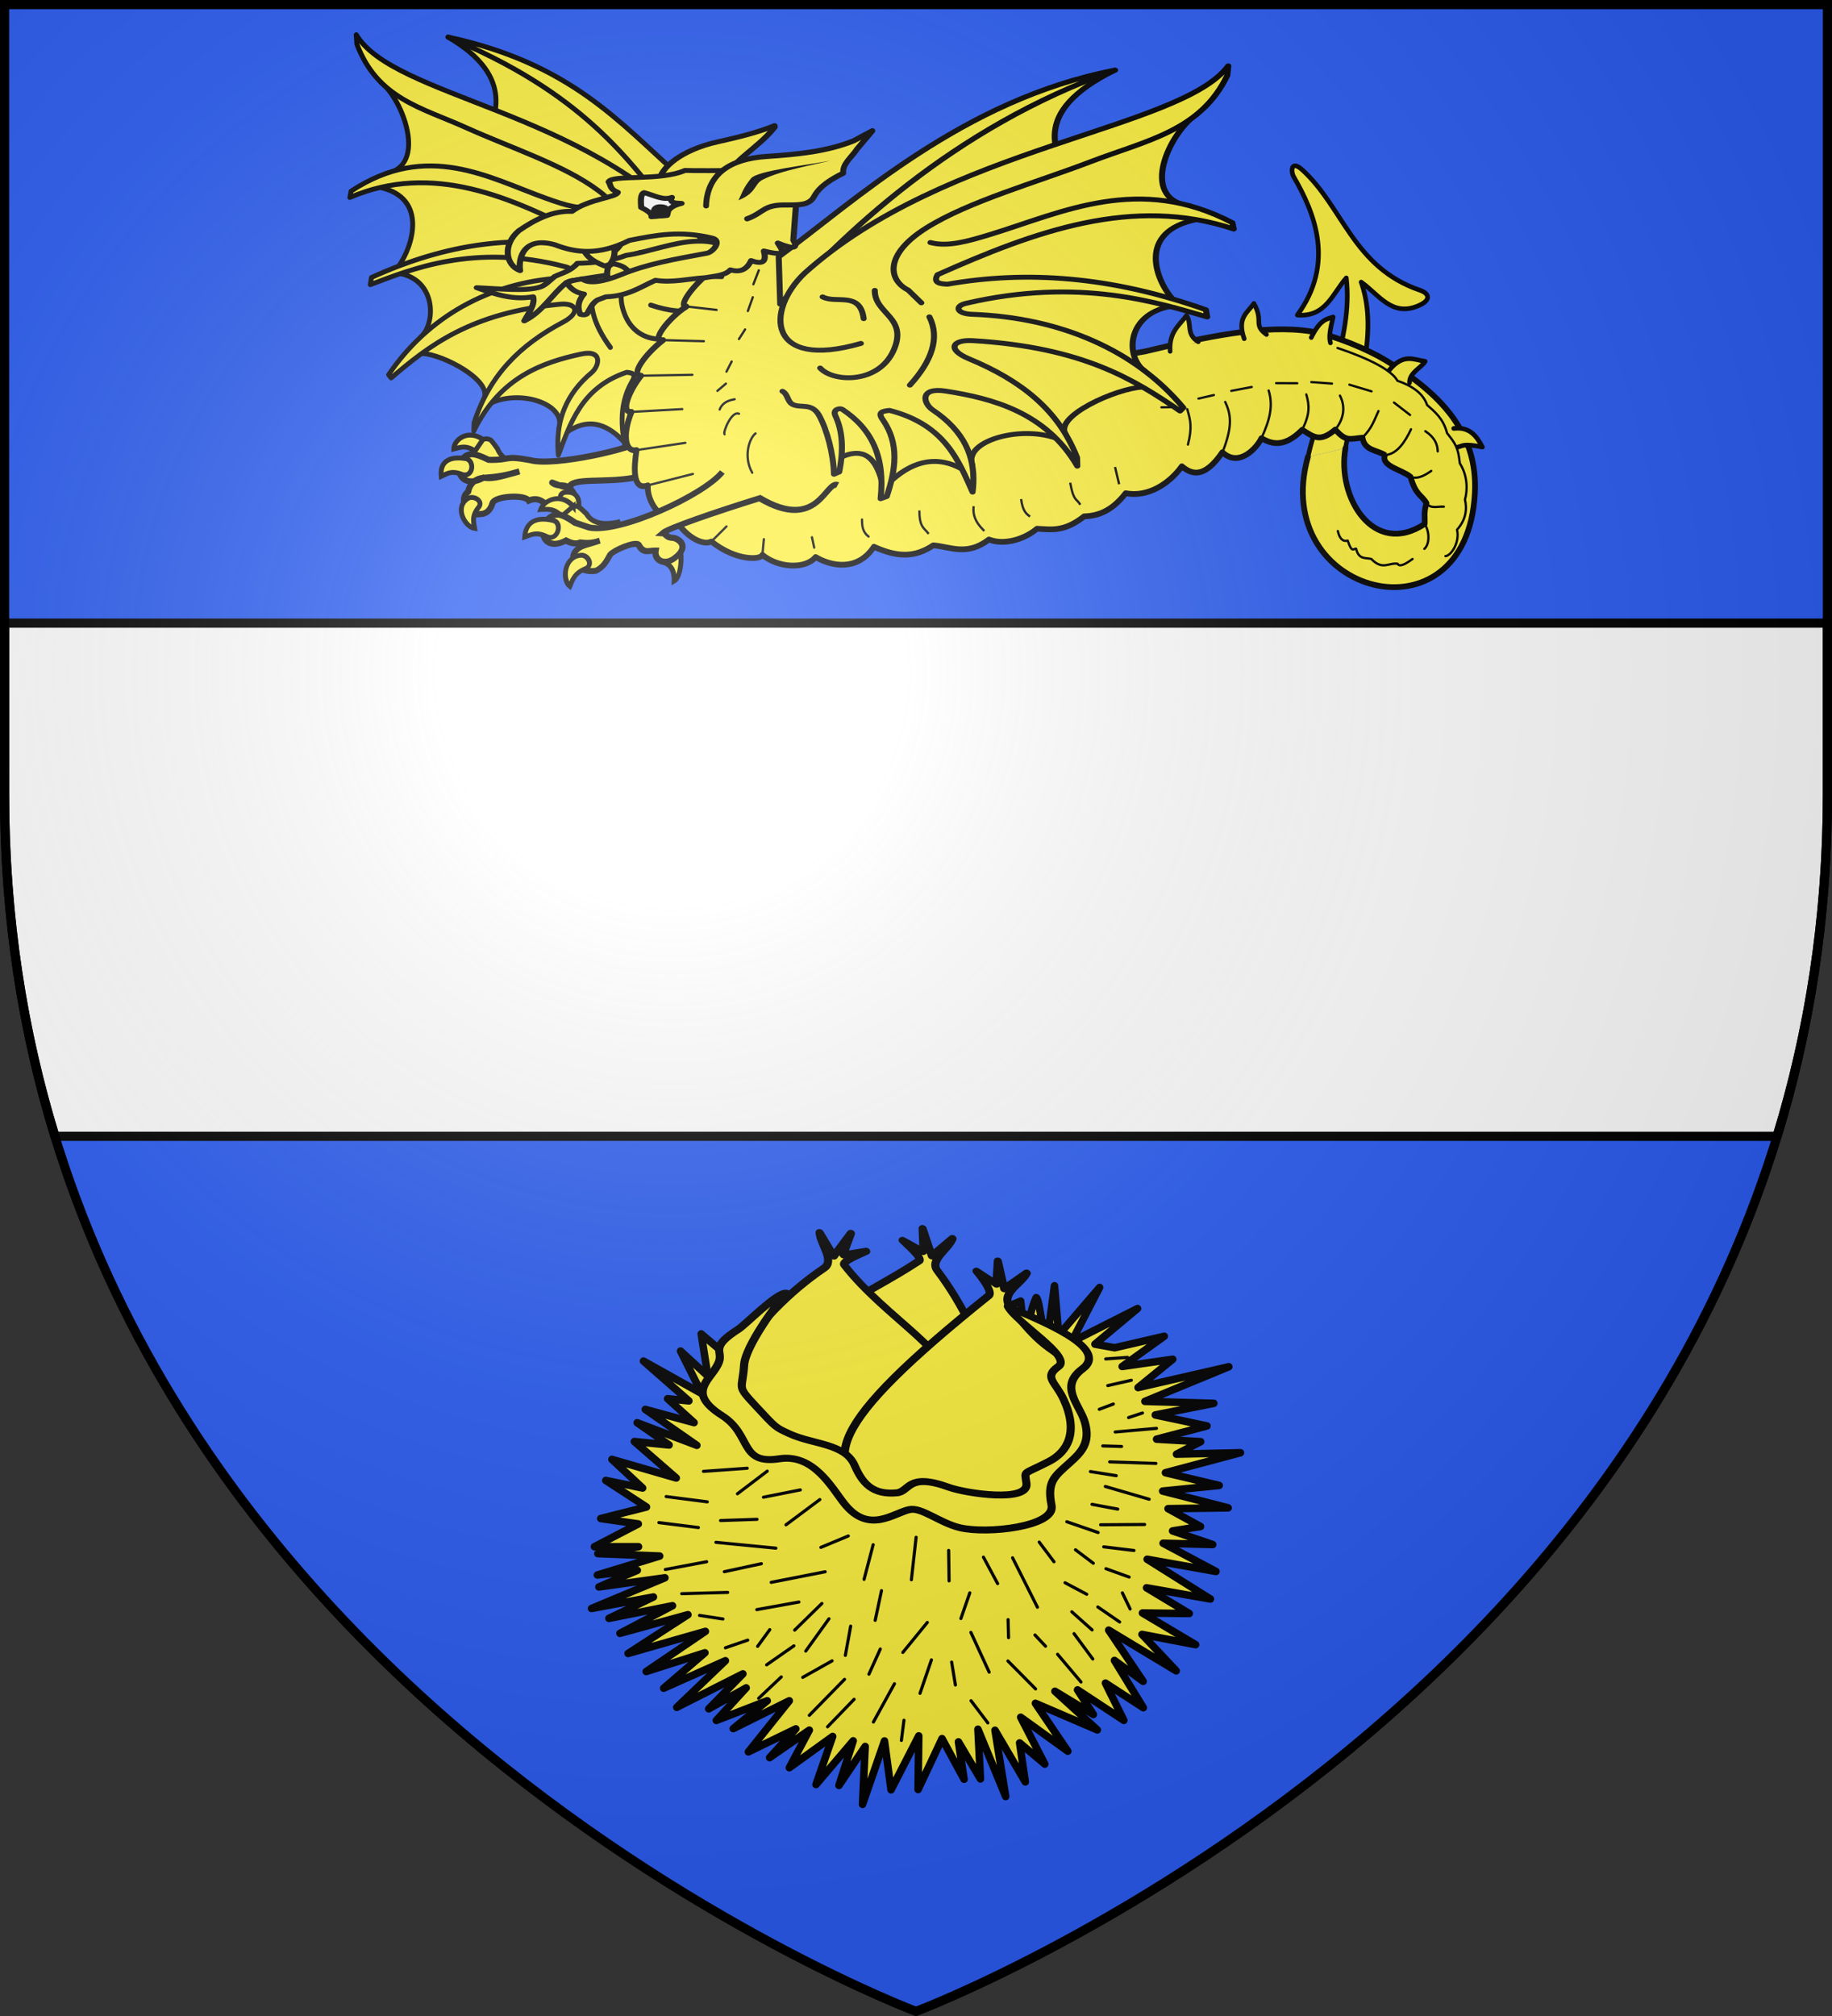
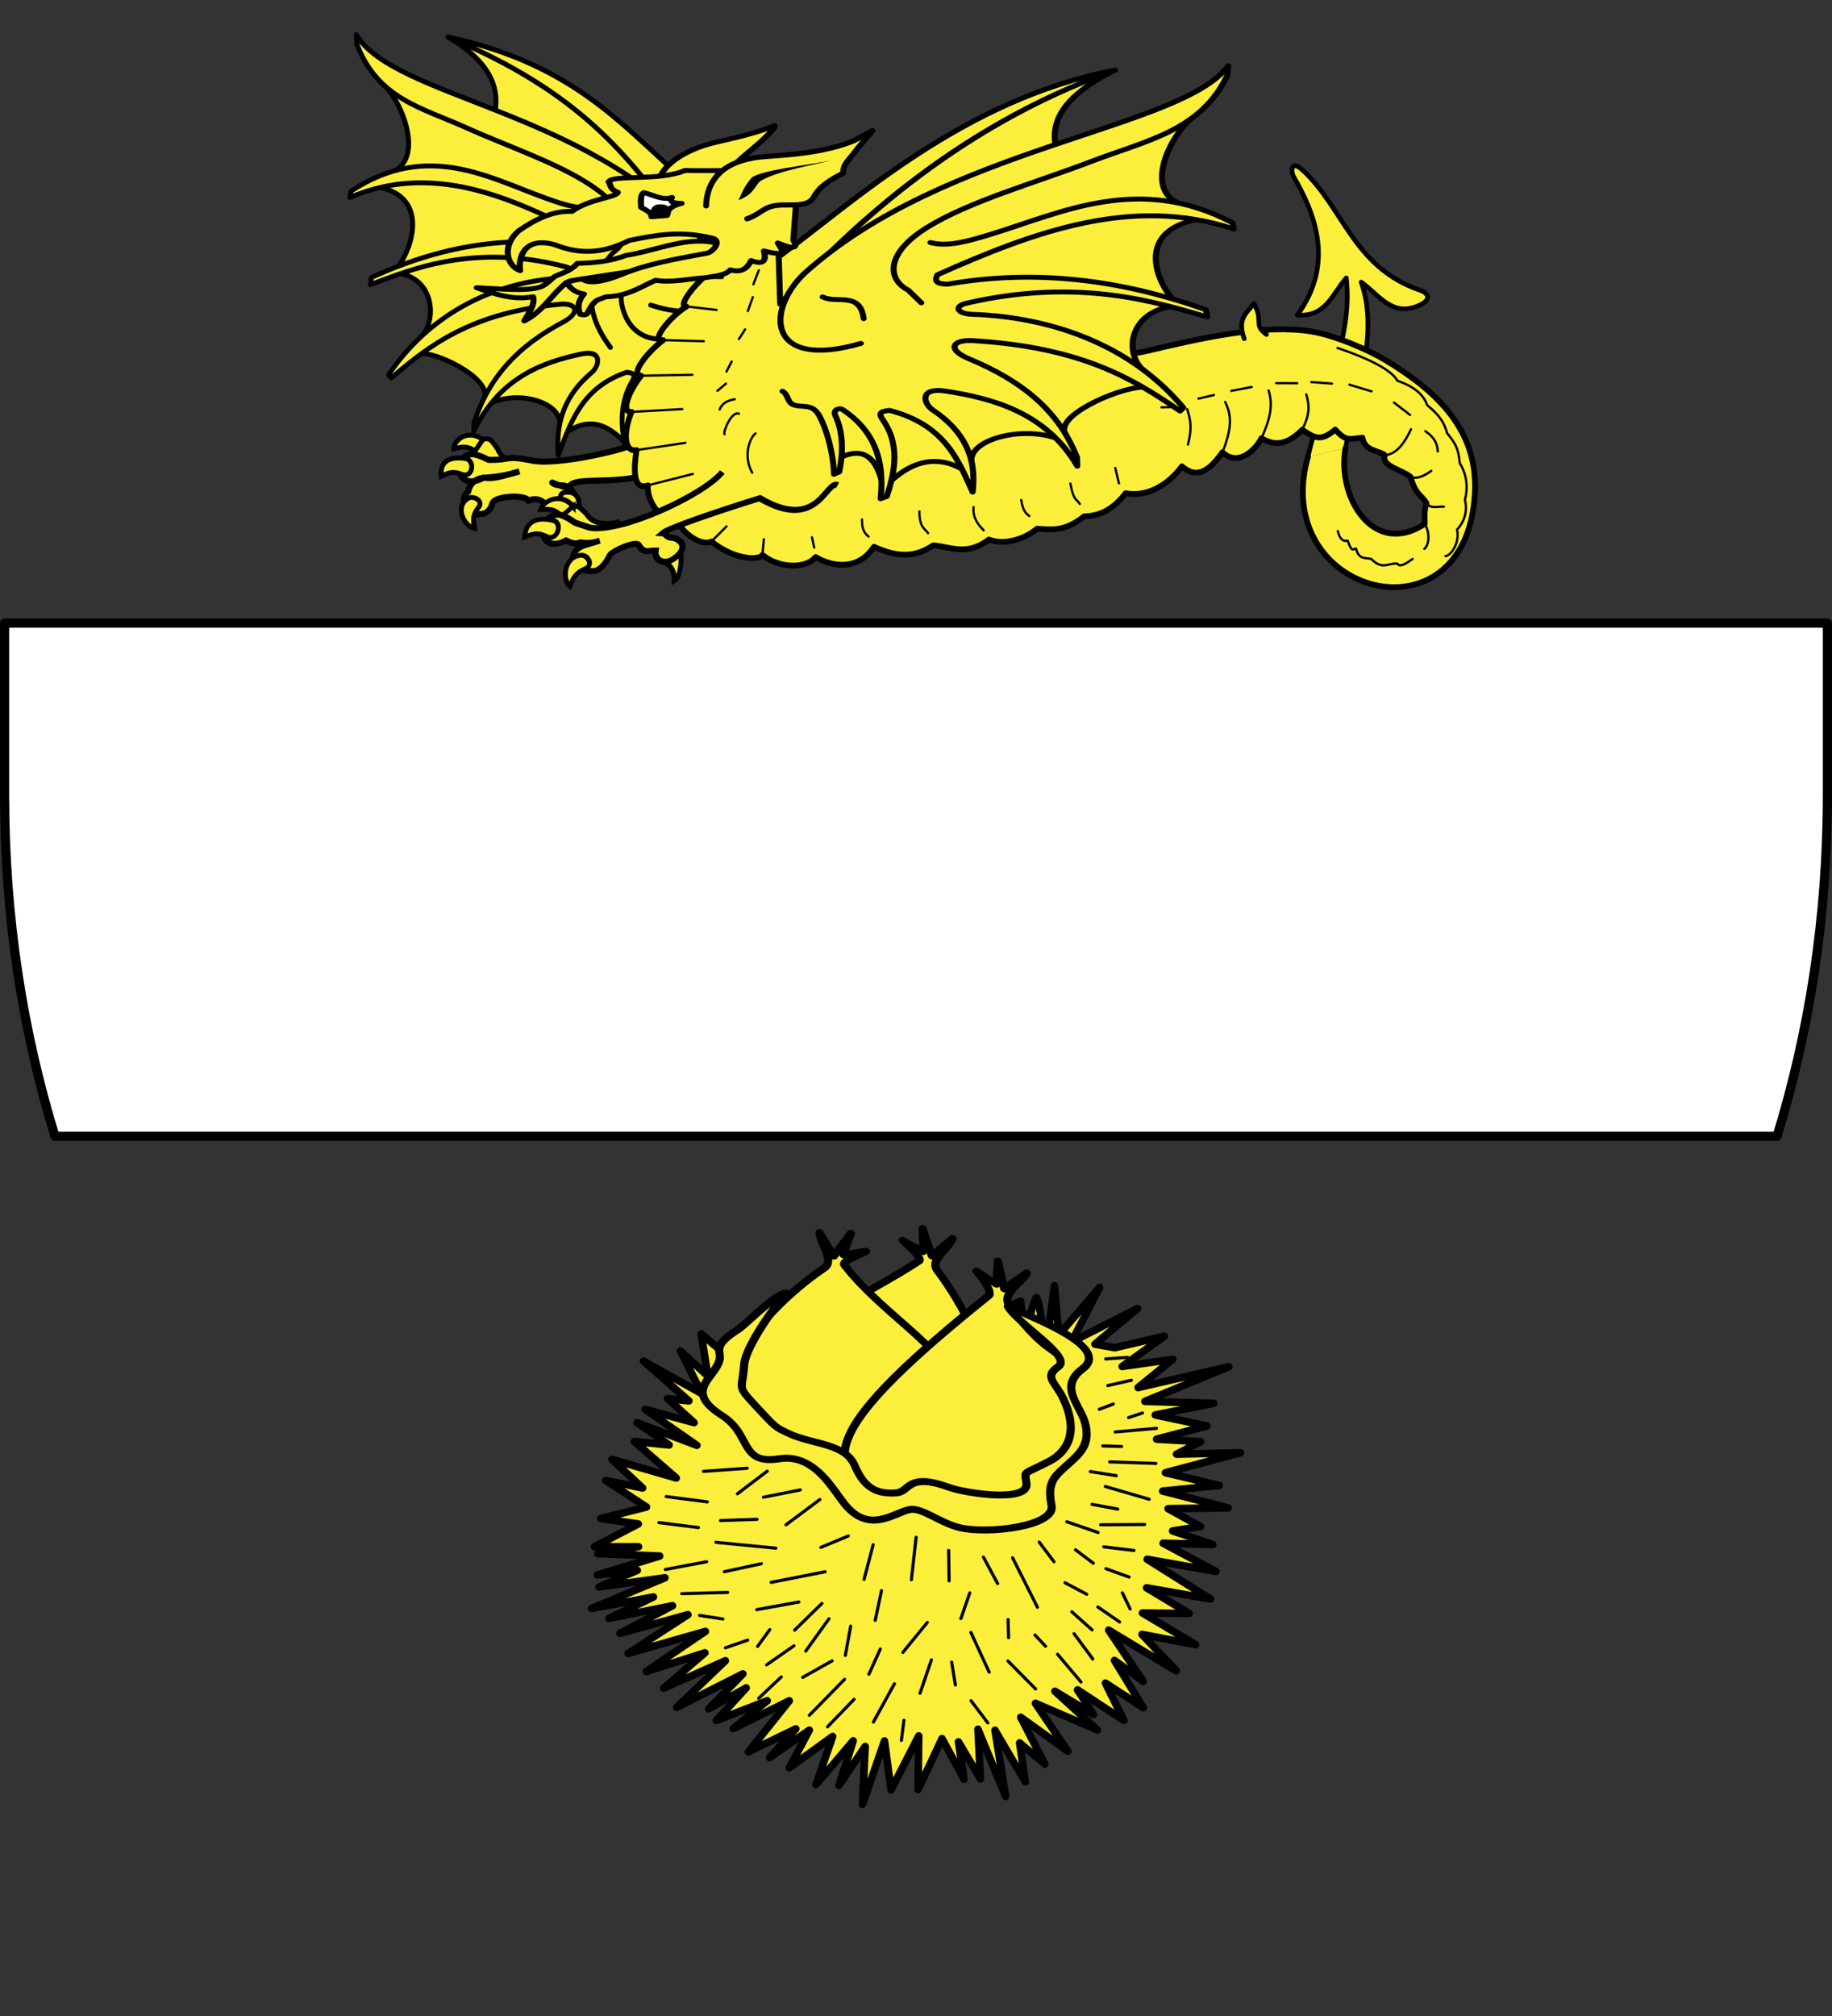
<svg xmlns="http://www.w3.org/2000/svg" xmlns:xlink="http://www.w3.org/1999/xlink" width="600" height="660" version="1.0">
  <rect width="100%" height="100%" fill="#333333" stroke="none" />
  <defs>
-     <path id="e" d="M-298.5-298.5h597V-40C298.5 246.31 0 358.5 0 358.5S-298.5 246.31-298.5-40v-258.5z" />
    <path d="M2.922 27.672c0-5.951 2.317-9.843 5.579-11.012 1.448-.519 3.307-.273 5.018 1.447 2.119 2.129 2.736 7.993-3.483 9.121.658-.956.619-3.081-.714-3.787-.99-.524-2.113-.253-2.676.123-.824.552-1.729 2.106-1.679 4.108H2.922z" id="d" />
    <g id="b">
      <path transform="rotate(18 3.157 -.5)" d="M0 0v1h.5L0 0z" id="a" />
      <use height="540" width="810" transform="scale(-1 1)" xlink:href="#a" />
    </g>
    <g id="c">
      <use height="540" width="810" transform="rotate(72)" xlink:href="#b" />
      <use height="540" width="810" transform="rotate(144)" xlink:href="#b" />
    </g>
    <radialGradient id="f" gradientUnits="userSpaceOnUse" cx="-80" cy="-80" r="405">
      <stop style="stop-color:#fff;stop-opacity:.31" offset="0" />
      <stop style="stop-color:#fff;stop-opacity:.25" offset=".19" />
      <stop style="stop-color:#6b6b6b;stop-opacity:.125" offset=".6" />
      <stop style="stop-color:#000;stop-opacity:.125" offset="1" />
    </radialGradient>
  </defs>
  <g transform="translate(300 300)">
    <use xlink:href="#e" style="fill:#2b5df2" width="600" height="660" />
    <path style="opacity:1;fill:#fff;fill-opacity:1;stroke:#000;stroke-width:3;stroke-linecap:butt;stroke-linejoin:round;stroke-miterlimit:4;stroke-dasharray:none;stroke-opacity:1" d="M-298.5-96v56c0 40.817 6.096 78.081 16.5 112h564C292.404 38.081 298.5.817 298.5-40v-56h-597z" />
  </g>
  <path style="fill:#fcef3c;fill-opacity:1;stroke:#000;stroke-width:1.6;stroke-linecap:round;stroke-linejoin:round;stroke-miterlimit:4;stroke-dasharray:none;stroke-opacity:1" d="M740.277-386.002c-2.75-7.092-12.1-19.76 9.823-35.685-41.329 18.66-54.895 39.549-68.858 57.027l-.663 13.68 59.698-35.022z" transform="matrix(-.996 .109 .07 .996 923.427 350.41)" />
  <path style="fill:#fcef3c;fill-opacity:1;stroke:#000;stroke-width:1.6;stroke-linecap:round;stroke-linejoin:round;stroke-miterlimit:4;stroke-dasharray:none;stroke-opacity:1" d="M679.584-352.986c14.301-23.082 28.707-46.162 70.643-68.769-39.52 13.067-53.9 33.875-72.302 53.446l1.659 15.323zM681.242-307.2l6.522 17.642c3.046-1.972 8.053-4.552 11.52 6.235l2.652.057c5.896-7.657 12.044-8.919 18.381-5.393l2.612-1.554c-2.896-7.445 11.258-13.98 21.399-10.677l2.552-1.426c-3.78-5.463 12.109-16.157 19.115-17.158l.108-5.277c-5.438-3.825-6.538-17.837 4.992-21.52l.44-2.512c-4.992-5.791-11.213-21.12 4.195-26.315l-2.19-4.345c-13.89-.97-7.145-23.724-.45-29.93l-70.622 38.693-14.924 26.085" transform="matrix(-.996 .109 .07 .996 923.427 350.41)" />
  <path style="fill:#fcef3c;fill-opacity:1;stroke:#000;stroke-width:1.6;stroke-linecap:round;stroke-linejoin:round;stroke-miterlimit:4;stroke-dasharray:none;stroke-opacity:1" d="M670.72-309.723c1.58.838 1.538 3.348 3.124 4.068 2.295 1.042 4.99-1.11 7.259 2.99 2.4 4.339 4.785 12.048 5.474 18.677l1.325-.868c.601-7.454-.216-13.383-2.518-18.157-.98-2.032 1.01-2.671 1.637-2.246 8.374 5.67 12.647 14.512 12.554 28.134l1.56-.858c1.63-8.79 2.05-17.39-3.12-24.877-1.72-2.393-.076-2.766 1.56-3.145 15.238 3.385 19.665 14.916 24.175 24.59.021-.938.013-1.873-.029-2.804-.383-8.534-3.584-16.66-12.709-22.93-2.68-1.842-4.305-7.19 2.977-6.43 12.564 1.31 27.026 4.548 36.796 21.299l-.287-2.76c-6.11-14.897-16.726-23.683-31.294-29.58-6.057-2.451-5.063-5.903.647-5.977 29.409-.387 43.744 8.973 56.669 18.015l.78-1.144c-14.125-17.432-34.865-26.456-58.489-25.405-4.078.18-4.903-2.253-1.82-3.43 29.418-11.236 50.983-4.572 64.208-1.189l-.52-2.288c-26.1-8.763-48.792-8.591-69.147-2.287-2.013.047-3.88-.045-2.86-2.86 24.623-16.336 49.537-30.293 77.206-21.731l-.52-2.002c-26.053-13.707-45.248.55-63.569 9.325-6.009 2.878-11.224 5.222-15.859 4.13" transform="matrix(-.996 .109 .07 .996 923.427 350.41)" />
  <path style="fill:#fcef3c;fill-opacity:1;stroke:#000;stroke-width:1.6;stroke-linecap:round;stroke-linejoin:round;stroke-miterlimit:4;stroke-dasharray:none;stroke-opacity:1" d="M690.197-327.084c-24.06 10.957-26.19-8.486-16.749-21.524 34.06-44.587 95.72-55.284 106.628-77.16v3.1c-5.528 18.606-19.654 22.983-33.83 31.193-14.11 8.173-31.283 15.743-41.788 25.355-10.423 9.539-8.773 17.807-3.15 20.613l3.813 3.83" transform="matrix(-.996 .109 .07 .996 923.427 350.41)" />
  <path style="fill:none;fill-opacity:1;stroke:#000;stroke-width:1.6;stroke-linecap:round;stroke-linejoin:round;stroke-miterlimit:4;stroke-dasharray:none;stroke-opacity:1" d="M680.081-318.146c3.867 4.385 15.901 3.817 18.971-7.444 3.046-11.17-6.041-11.328-6.581-19.038M707.641-337.299c3.422 6.694 1.725 14.41-3.349 22.62" transform="matrix(-.996 .109 .07 .996 923.427 350.41)" />
  <path style="fill:none;fill-opacity:1;stroke:#000;stroke-width:1.6;stroke-linecap:round;stroke-linejoin:round;stroke-miterlimit:4;stroke-dasharray:none;stroke-opacity:1" d="M678.832-341.305c3.816 2.035 9.78-2.804 11.447 6.105" transform="matrix(-.996 .109 .07 .996 923.427 350.41)" />
  <g style="stroke-width:2;stroke-miterlimit:4;stroke-dasharray:none;display:inline">
    <path d="M213.164 360.687c-5.576-1.115-3.424-13.008 2.631-11.908.545.099 3.739 2.77 3.739 2.77 2.738 3.727 7.37 4.3 13.43 2.491l-11.769 6.924-8.03-.277z" style="fill:#fcef3c;fill-opacity:1;stroke:#000;stroke-width:2;stroke-miterlimit:4;stroke-dasharray:none;stroke-opacity:1" transform="rotate(15 679.429 165.87) scale(.8)" />
    <path style="fill:#fcef3c;fill-opacity:1;stroke:#000;stroke-width:2.5;stroke-miterlimit:4;stroke-dasharray:none;stroke-opacity:1" d="M251.97 359.158c-.592.944-7.686-.157-7.217-.013 3.505 1.622 5.423-2.246 9.597 1.88 3.126 5.842.581-1.607-2.755 4.835-1.068 2.06-3.893 3.442-6.21 2.728-1.753-.54-4.586-2.593-7.982.148-2.273-2.11-13.735 1.716-14.068 4.767-.068 3.525-1.623 5.139-3.846 5.739-2.929 1.888-10.6-2.663-7.005-7.648-.235-2.812 1.156-5.856 4.65-7.064 5.231-1.81 8.983-3.521 13.46-6.342-5.074 2.85-9.083 5.901-13.487 6.248-8.157 7.928-13.944-1.875-9.133-6.902 1.312-.943 2.091-2.075 9.237-.666 9.28-2.26 5.153-3.362 16.378-4.266 10.454.081 39.937-15.764 42.363-19.748l16.486 7.808c-6.324 5.088-11.593 2.43-16.252 8.078-11.121 5.117-24.137 6.244-24.216 10.418z" transform="rotate(15 679.429 165.87) scale(.8)" />
    <path d="m212.792 349.41-1.902 5.4c-4.483-1.579-6.757.465-8.625 1.48-.905-3.807 3.48-9.425 10.527-6.88zM213.034 374.38c1.79-2 6.65-.796 5.214 2.365-1.964 4.33-.126 6.773.722 8.722-3.937.48-10.422-6.074-5.936-11.087zM207.974 358.814c4.01-.399 5.12 7.185.034 6.618-4.725-.528-6.117 1.685-7.78 3.009-2.383-6.223 1.776-9.034 7.746-9.627zM251.363 361.412c-3.417 1.112-1.098 3.659-1.54 5.515 3.86.285 5.454 3.515 6.218 6.159 3.11-2.99 2.893-14.138-4.678-11.674z" style="fill:#fcef3c;fill-opacity:1;stroke:#000;stroke-width:2;stroke-miterlimit:4;stroke-dasharray:none;stroke-opacity:1" transform="rotate(15 679.429 165.87) scale(.8)" />
  </g>
  <path style="fill:#fcef3c;fill-opacity:1;stroke:#000;stroke-width:1.52;stroke-linecap:round;stroke-linejoin:round;stroke-miterlimit:4;stroke-dasharray:none;stroke-opacity:1" d="M128.348-150.406c4.164-18.39 14.903-38.575 12.573-58.614-4.49 5.085-6.694 12.928-16.035 12.162 12.368-16.871 5.773-33.271-1.153-45.207-1.084-1.867-.904-5.663 2.748-2.352 13.46 12.207 16.664 32.01 38.64 39.46 2.632.893 3.876 2.972-.157 4.853-8.977 4.188-13.26-3.377-19.169-7.546 6.132 17.353-2.078 36.848-5.13 54.361" transform="translate(300 300)" />
  <path style="fill:#fcef3c;fill-opacity:1;stroke:#000;stroke-width:1.88;stroke-linecap:round;stroke-linejoin:round;stroke-miterlimit:4;stroke-dasharray:none;stroke-opacity:1;display:inline" d="M441.656 157.594c-12.711 45.266 52.078 62.35 54.688 11.812 1.046-20.247-11.831-32.968-29.281-43.5-5.634-3.4-16.617-8.138-24.282-9.375-15.461-2.494-35.314 1.968-54.375 6.5-9.479 1.6-23.991 4.992-37.875 5.281v-.093c-36.583-4.06-56.785 1.459-78.156-33.031.932-.97-1.104-2.474.063-3.563-2.124-1.856-1.21-3.079-.344-4.063-.33-.79-1.386-1.585-2.563-2.937-.196-1.185.267-2.3 1.125-3.438-1.912-1.986-2.7-1.778-3.969-2.812.131-1.009.095-1.035-.03-2.031-.17-1.344-3.609-2.565-3.72-3.75-.16-1.725.676-1.485.375-3.156l-4.437.78.125-2.656-3.125 1.126-1.188-2.813-7.656.031-2.844 25.281c-1.893 5.852-2.43 5.974-.218 7.438-5.736 5.24-8.224 10.021-5.844 9.719-5.529 3.4-12.125 11.816-7.625 11-5.534 4.235-10.99 11.49-7.219 11.656-3.788 4.663-6.939 12.24-3.125 11.844-2.94 7-2.318 13.34 1.625 12.5-.93 5.868-1.32 13.409 3.719 11.562-.519 5.027 4.523 12.424 8.781 9.938 1.124 4.477 8.198 10.329 12.031 8.437 8.035 6.44 16.188 6.037 16.688 4.375 5.123 4.24 13.968 4.83 17.435.709 5.323 3.136 13.833 4.657 19.096-3.365 7.632 3.45 13.333 3.604 19.428-.463 5.68.448 10.983 3.629 18.228-1.912 4.622 1.844 11.233.24 15.75-3.531 4.843.25 8.895 1.1 15.453-4.052 4.525-.134 9.05-1.702 13.576-7.559 7.452 1.416 14.424-3.262 18.409-8.827 3.587 3.045 7.645 3.63 13.281-4.594 5.524 5.156 11.367-1.592 12.781-4.593 2.439 1.29 6.822 3.9 13.375-2.781 3.99 2.646 5.98 4.035 10.813-.063 3.514 4.012 4.702 3.061 8.906 2.656.67 4.281 4.738 4.03 7.375 5.688-1.425 3.66 5.527 4.757 8.344 7.125 1.805 6.17 3.502 5.746 5.25 8.625-.978 3.069-.462 4.62-.594 6.812-16.731 11.033-28.844-8.737-25.937-24.812" transform="translate(-13.308 -8)" />
  <path d="m-56.06-201.514 5.772.13" style="fill:none;fill-opacity:1;stroke:#000;stroke-width:1.518;stroke-linecap:round;stroke-linejoin:round;stroke-miterlimit:4;stroke-dasharray:none;stroke-opacity:1" transform="translate(286.692 292)" />
  <path d="m-61.873-191.672 9.873 1.134M-69.515-180.655l13.343.359M-76.71-169.004l16.78-.295M-79.832-157.15l16.595-.919M-78.215-144.643l15.986-2.38M-74.51-133.099l14.742-3.743" style="fill:none;fill-opacity:1;stroke:#000;stroke-width:.75;stroke-linecap:round;stroke-linejoin:round;stroke-miterlimit:4;stroke-dasharray:none;stroke-opacity:1" transform="translate(286.692 292)" />
  <path d="m-65.724-123.15 9.728-4.852" style="fill:none;fill-opacity:1;stroke:#000;stroke-width:1.518;stroke-linecap:round;stroke-linejoin:round;stroke-miterlimit:4;stroke-dasharray:none;stroke-opacity:1" transform="translate(286.692 292)" />
  <path d="m-53.692-114.73 4.932-4.926M-36.99-110.352l.47-5.125M-20.03-112.713l-.742-3.395M-2.228-116.337c-2.013-1.549-2.144-3.552-2.148-5.585" style="fill:none;fill-opacity:1;stroke:#000;stroke-width:.75;stroke-linecap:round;stroke-linejoin:round;stroke-miterlimit:4;stroke-dasharray:none;stroke-opacity:1" transform="translate(286.692 292)" />
  <path d="m-40.143-194.69-1.618 4.509M-42.658-184.152-44.68-181M-47.064-173.644l-1.704 3.318M-48.947-166.408l-2.793 2.37M-46.077-161.287c-2.572.384-4.223 1.497-4.918 3.366M-44.664-156.541c-2.375-1.15-5.353 6.078-4.73 6.711M-39.247-150.097c-1.935 1.414-4.15 7.457-1.08 12.864" style="fill:none;fill-opacity:1;stroke:#000;stroke-width:.75;stroke-linecap:round;stroke-linejoin:round;stroke-miterlimit:4;stroke-dasharray:none;stroke-opacity:1;display:inline" transform="translate(286.692 292)" />
  <path d="m-39.247-221.043.897 5.837M-38.224-211.957l-.55 5.682" style="fill:#e20909;fill-opacity:1;stroke:#000;stroke-width:1.518;stroke-linecap:round;stroke-linejoin:round;stroke-miterlimit:4;stroke-dasharray:none;stroke-opacity:1" transform="translate(286.692 292)" />
  <path d="m-38.182-203.495-1.768 4.566" style="fill:none;fill-opacity:1;stroke:#000;stroke-width:.75;stroke-linecap:round;stroke-linejoin:round;stroke-miterlimit:4;stroke-dasharray:none;stroke-opacity:1" transform="translate(286.692 292)" />
-   <path d="M105.758-180.118c-4.146-2.534-1.922-5.653-3.854-8.612-2.354 3.29-5.791 5.373-5.371 11.754M168.291-170.793c4.652-5.666 8.083-3.43 11.779-2.91-1.158 2.053-5.247 3.677-5.116 7.018M189.41-151.728c5.162-.635 7.5 2.44 9.4 6.088-6.277-1.259-6.338-.379-7.943-.03M142.756-181.5c2.933-5.932 4.994-6.007 7.15-6.716-1.016 4.397-1.408 6.513-.867 8.464" style="fill:#fcef3c;fill-opacity:1;stroke:#000;stroke-width:1.52;stroke-linecap:round;stroke-linejoin:round;stroke-miterlimit:4;stroke-dasharray:none;stroke-opacity:1" transform="translate(286.692 292)" />
-   <path d="M150.62-151.367c2.9-3.544 3.379-7.55 1.538-11.108M159.518-148.733c3.201-3.13 3.909-5.858 5.25-8.688" style="fill:none;fill-opacity:1;stroke:#000;stroke-width:.76;stroke-linecap:round;stroke-linejoin:round;stroke-miterlimit:4;stroke-dasharray:none;stroke-opacity:1" transform="translate(286.692 292)" />
  <path d="M166.892-143.042c3.862-.126 6.608-4.293 8.539-8.426" style="fill:#fcef3c;fill-opacity:1;stroke:#000;stroke-width:.76;stroke-linecap:round;stroke-linejoin:round;stroke-miterlimit:4;stroke-dasharray:none;stroke-opacity:1" transform="translate(286.692 292)" />
  <path d="M175.262-135.913c2.123.866 4.43-.237 6.791-1.92M180.505-127.274c1.25 1.962 3.695.998 5.681 1.155M179.896-120.473c1.684 2.545 1.654 6.69-.098 8.156M175.927-108.997c-2.29 1.668-4.239 2.743-4.884 1.558-2.86-.47-4.92 2.273-8.621-1.568-1.855-.487-4.115.32-4.97-3.351-.818-.198-1.337 1.697-2.747-2.653-1.641.425-2.695-.695-3.247-3.136" style="fill:none;fill-opacity:1;stroke:#000;stroke-width:.76;stroke-linecap:round;stroke-linejoin:round;stroke-miterlimit:4;stroke-dasharray:none;stroke-opacity:1" transform="translate(286.692 292)" />
  <path d="M151.351-178.08c3.694 1.266 16.893 5.722 19.629 10.729 4.927 1.696 8.448 4.182 9.714 7.933 2.593 2.302 5.288 4.41 6.545 9.217 2.658 3.383 3.628 4.53 4.18 9.893 2.561 4.012 2.581 8.749 1.674 11.875.686 2.859.47 6.466-2.6 9.85.979 4.04-1.873 8.502-3.777 8.649" style="fill:none;fill-opacity:1;stroke:#000;stroke-width:.76;stroke-linecap:round;stroke-linejoin:round;stroke-miterlimit:4;stroke-dasharray:none;stroke-opacity:1" transform="translate(286.692 292)" />
  <path d="M180.115-150.839c3.069 2.027 4.01 4.277 4.065 6.62M102.375-146.46c1.4-5.545.87-7.872-.232-11.586M113.451-143.266c3.238-8.254 3.43-12.368 1.115-17.148M126.435-148.536c2.724-5.931 3.933-10.56 2.366-15.623M139.797-151.3c2.568-5.177 2.386-7.914 1.343-11.57" style="fill:none;fill-opacity:1;stroke:#000;stroke-width:.76;stroke-linecap:round;stroke-linejoin:round;stroke-miterlimit:4;stroke-dasharray:none;stroke-opacity:1" transform="translate(286.692 292)" />
  <path d="m175.121-156.144-5.264-4.067M162.518-163.878l-7.266-2.18M149.556-166.42l-6.775-.496M138.175-166.528l-6.92-.033M123.262-165.31l-6.708 1.276M110.87-162.669l-5.054 1.165M97.377-158.712l-3.69.064" style="fill:none;fill-opacity:1;stroke:#000;stroke-width:.75;stroke-linecap:round;stroke-linejoin:round;stroke-miterlimit:4;stroke-dasharray:none;stroke-opacity:1" transform="translate(286.692 292)" />
  <path style="fill:#fcef3c;fill-opacity:1;stroke:#000;stroke-width:1.52;stroke-linecap:round;stroke-linejoin:round;stroke-miterlimit:4;stroke-dasharray:none;stroke-opacity:1" d="M107.486-189.117c-2.465-6.928 1.16-8.536 3.179-11.547 3.34 5.993-.407 6.85 4.125 10.175" transform="translate(300 300)" />
  <g style="stroke-width:1.907;stroke-miterlimit:4;stroke-dasharray:none;display:inline">
    <path style="fill:#fcef3c;fill-opacity:1;stroke:#000;stroke-width:1.907;stroke-miterlimit:4;stroke-dasharray:none;stroke-opacity:1" d="m320.856 390.485 1.902 5.4c3.324-1.98 6.483-.248 8.625 1.48.834-4.233-13.172-14.39-10.527-6.88zM289.17 417.262c-4.732 3.154-11.62-6.777-6.56-10.28.455-.316 4.6-.686 4.6-.686 4.573.7 8.254-2.171 11.26-7.735l-3.426 13.218-5.875 5.483z" transform="matrix(.514 .613 -.674 .566 318.3 -237.8)" />
    <path style="fill:#fcef3c;fill-opacity:1;stroke:#000;stroke-width:1.907;stroke-miterlimit:4;stroke-dasharray:none;stroke-opacity:1" d="m281.333 408.308.06 5.725c-4.754.049-6.192 2.748-7.6 4.34-2.152-3.268.047-10.047 7.54-10.065z" transform="matrix(.514 .613 -.674 .566 318.3 -237.8)" />
    <path d="M344.334 327.84c-4.842 2.071 9.79 16.862-16.42 25.308-7.366 15.953-14.766 33.425-14.664 36.136 1.146-1.128 2.319.108 4.238-1.884 1.11-1.152 7.314-3.449 6.774 4.473-.332 4.86-4.917 6.174-7.345 3.469-1.956 2.052-2.024 4.283-6.363 3.494-2.114.268-4.746 8.386-4.33 10.458 1.427 3.224 2.016 5.164 1.329 7.854-3.458 5.583-12.064 5.67-11.633-.34.151-2.117 1.424-3.658 3.177-7.914-1.162 2.973-2.99 4.675-4.655 6.129-.542 1.616-1.843 2.565-4.308 3.532-2.443 10.4-13.43 4.194-11.194-2.395.79-1.41 1.018-2.765 8.09-4.508l5.246-2.917c10.067-7.397 19.931-40.458 17.586-51.168" style="fill:#fcef3c;fill-opacity:1;stroke:#000;stroke-width:2.384;stroke-miterlimit:4;stroke-dasharray:none;stroke-opacity:1" transform="matrix(.514 .613 -.674 .566 318.3 -237.8)" />
    <path style="fill:#fcef3c;fill-opacity:1;stroke:#000;stroke-width:1.907;stroke-miterlimit:4;stroke-dasharray:none;stroke-opacity:1" d="M280.55 417.343c3.352-2.234 7.894 3.94 3.136 5.828-4.42 1.752-4.61 4.36-5.457 6.309-5.025-4.376-2.672-8.81 2.32-12.137zM298.686 417.814c1.609-2.148 6.555-1.372 5.4 1.903-1.58 4.483.465 6.757 1.48 8.625-3.88.822-10.912-5.142-6.88-10.528z" transform="matrix(.514 .613 -.674 .566 318.3 -237.8)" />
  </g>
  <path d="M740.277-386.002c-2.75-7.092-12.1-19.76 9.823-35.685-41.329 18.66-54.895 39.549-68.858 57.027l-.663 13.68 59.698-35.022z" style="fill:#fcef3c;fill-opacity:1;stroke:#000;stroke-width:1.6;stroke-linecap:round;stroke-linejoin:round;stroke-miterlimit:4;stroke-dasharray:none;stroke-opacity:1" transform="matrix(1.228 .088 -.101 1.001 -598.657 379.107)" />
  <path d="M667.792-337.959c14.302-23.082 40.5-61.19 82.435-83.796-39.52 13.067-65.692 48.903-84.093 68.473l1.658 15.323zM681.242-307.2l6.522 17.642c3.046-1.972 8.053-4.552 11.52 6.235l2.652.057c5.896-7.657 12.044-8.919 18.381-5.393l2.612-1.554c-2.896-7.445 11.258-13.98 21.399-10.677l2.552-1.426c-3.78-5.463 12.109-16.157 19.115-17.158l.108-5.277c-5.438-3.825-6.538-17.837 4.992-21.52l.44-2.512c-4.992-5.791-11.213-21.12 4.195-26.315l-2.19-4.345c-13.89-.97-7.145-23.724-.45-29.93l-70.622 38.693-14.924 26.085" style="fill:#fcef3c;fill-opacity:1;stroke:#000;stroke-width:1.6;stroke-linecap:round;stroke-linejoin:round;stroke-miterlimit:4;stroke-dasharray:none;stroke-opacity:1" transform="matrix(1.228 .088 -.101 1.001 -598.657 379.107)" />
  <path d="M670.72-309.723c1.58.838 1.538 3.348 3.124 4.068 2.295 1.042 4.99-1.11 7.259 2.99 2.4 4.339 4.785 12.048 5.474 18.677l1.325-.868c.601-7.454-.216-13.383-2.518-18.157-.98-2.032 1.01-2.671 1.637-2.246 8.374 5.67 12.647 14.512 12.554 28.134l1.56-.858c1.63-8.79 2.05-17.39-3.12-24.877-1.72-2.393-.076-2.766 1.56-3.145 15.238 3.385 19.665 14.916 24.175 24.59.021-.938.013-1.873-.029-2.804-.383-8.534-3.584-16.66-12.709-22.93-2.68-1.842-4.305-7.19 2.977-6.43 12.564 1.31 27.026 4.548 36.796 21.299l-.287-2.76c-6.11-14.897-16.726-23.683-31.294-29.58-6.057-2.451-5.063-5.903.647-5.977 29.409-.387 43.744 8.973 56.669 18.015l.78-1.144c-14.125-17.432-34.865-26.456-58.489-25.405-4.078.18-4.903-2.253-1.82-3.43 29.418-11.236 50.983-4.572 64.208-1.189l-.52-2.288c-26.1-8.763-48.792-8.591-69.147-2.287-2.013.047-3.88-.045-2.86-2.86 24.623-16.336 49.537-30.293 77.206-21.731l-.52-2.002c-26.053-13.707-45.248.55-63.569 9.325-6.009 2.878-11.224 5.222-15.859 4.13" style="fill:#fcef3c;fill-opacity:1;stroke:#000;stroke-width:1.6;stroke-linecap:round;stroke-linejoin:round;stroke-miterlimit:4;stroke-dasharray:none;stroke-opacity:1" transform="matrix(1.228 .088 -.101 1.001 -598.657 379.107)" />
  <path d="M690.197-327.084c-24.06 10.957-26.19-8.486-16.749-21.524 34.06-44.587 95.72-55.284 106.628-77.16v3.1c-5.528 18.606-19.654 22.983-33.83 31.193-14.11 8.173-31.283 15.743-41.788 25.355-10.423 9.539-8.773 17.807-3.15 20.613l3.813 3.83" style="fill:#fcef3c;fill-opacity:1;stroke:#000;stroke-width:1.6;stroke-linecap:round;stroke-linejoin:round;stroke-miterlimit:4;stroke-dasharray:none;stroke-opacity:1" transform="matrix(1.228 .088 -.101 1.001 -598.657 379.107)" />
-   <path d="M680.081-318.146c3.867 4.385 15.901 3.817 18.971-7.444 3.046-11.17-6.041-11.328-6.581-19.038M707.641-337.299c3.422 6.694 1.725 14.41-3.349 22.62" style="fill:none;fill-opacity:1;stroke:#000;stroke-width:1.6;stroke-linecap:round;stroke-linejoin:round;stroke-miterlimit:4;stroke-dasharray:none;stroke-opacity:1" transform="matrix(1.228 .088 -.101 1.001 -598.657 379.107)" />
  <path d="M678.832-341.305c3.816 2.035 9.78-2.804 11.447 6.105" style="fill:none;fill-opacity:1;stroke:#000;stroke-width:1.6;stroke-linecap:round;stroke-linejoin:round;stroke-miterlimit:4;stroke-dasharray:none;stroke-opacity:1" transform="matrix(1.228 .088 -.101 1.001 -598.657 379.107)" />
  <path d="M1.116-132.504c.024 5.061 1.612 5.428 2.8 6.999M18.847-133.904c-.167 2.237.346 4.61 3.266 7.466M34.478-136.237c.466 3.27 1.49 4.31 2.567 5.133M50.576-141.603c1.011 5.56 2.022 4.913 3.033 6.533M65.275-146.736l1.166 4.9" style="fill:none;fill-opacity:1;stroke:#000;stroke-width:.75;stroke-linecap:square;stroke-linejoin:round;stroke-miterlimit:4;stroke-dasharray:none;stroke-opacity:1" transform="translate(300 300)" />
  <path d="M493.052-508.524c.17-4.389 5.801-10.327 15.102-12.94 5.319-1.495 10.401-2.976 15.098-5.358l.042.486c-4.346 7.046-12.931 12.37-11.683 16.433l-18.56 1.38zM502.942-489.003c-6.137.218-12.418 3.494-18.6 4.65-3.875 1.901-8.211 2.495-12.725 2.6-1.882 2.649-3.967 3.118-5.975 4.325-1.25 1.247-2.425 2.873-3.75 3.425-3.734 1.556-11.1.515-16.65.225 4.878 2.18 9.468 4.146 14.75 2.975.59 2.633-1.183 5.267-2.3 7.9 4.86-3.065 7.14-8.61 11.025-12.525 1.63-1.074 1.601-.455 4.15-1.225l33.6-6.45 2.55-4.9c-2.003-.797-4.03-1.072-6.075-1z" style="fill:#fcef3c;fill-opacity:1;stroke:#000;stroke-width:1.6;stroke-linecap:round;stroke-linejoin:round;stroke-miterlimit:4;stroke-dasharray:none;stroke-opacity:1" transform="matrix(1.25 0 0 1 -400.4 567.96)" />
-   <path d="M473.136-487.16c.195 2.366 1.858 4.495 5.623 6.284l1.314-.514c1.854-2.777 1.15-5.011.986-7.36l-7.923 1.59zM480.108-475.813c-.922-1.58-.855-3.246-.343-4.952l1.1-.893c3.862.857 3.691 2.467 4.93 3.554l-5.687 2.291z" style="fill:#fcef3c;fill-opacity:1;stroke:#000;stroke-width:1.6;stroke-linecap:round;stroke-linejoin:round;stroke-miterlimit:4;stroke-dasharray:none;stroke-opacity:1" transform="matrix(1.25 0 0 1 -400.4 567.96)" />
  <path d="M532.717-513.086c-3.064.8-28.92 1.165-32.928.921-6.534 3.586-19.033 1.275-19.999 3.74.685 1.248.199 2.317 2.393 3.433-.29 1.718-7.524 2.1-12.012 6.234-4.95-.235-9.513 2.51-13.935 6.342-4.404 4.75-3.337 11.346.353 13.062-.55-4.492 1.211-11.293 9.103-8.481 5.418 2.63 11.407 3.639 19.54-1.425 7.142-1.777 13.252-3.273 21.67-.757 2.67.798.283 4.572-1.378 4.959-8.629 2.01-15.537 3.444-22.738 7.132-4.075 2.087-8.236 3.106-9.922 1.284-1.536.211-3.384.818-4.154 1.213 1.002 1.651 2.097 3.23 4.603 3.72-1.602 2.322-1.74 4.516-.972 6.631.713.302 1.32.272 1.797-.157.758-1.602 1.275-3.371 2.711-4.507l2.237-1.05c5.863-.255 9.027-3.228 12.982-5.404 4.476.887 8.749-.557 13.12-.864 2.416-.551 5.167-.692 6.504-2.56 2.381.898 4.251.09 5.427-3.037 3.3 1.532 4.04.043 3.348-3.14 6.778 2.144 4.617-.55 3.654-2.596 4.468 2.289 5.292 1.54 4.059-.924l.814-13.48" style="fill:#fcef3c;fill-opacity:1;stroke:#000;stroke-width:1.6;stroke-linecap:round;stroke-linejoin:round;stroke-miterlimit:4;stroke-dasharray:none;stroke-opacity:1" transform="matrix(1.25 0 0 1 -400.4 567.96)" />
  <path d="M489.068-504.896c-.969.488-.883 2.635-.754 4.85 1.485.965 2.875 1.94 2.713 3.05l4.037-.453c.044-1.85 1.267-3.18 3.824-3.922-1.635-.082-3.326-.123-2.528-1.97-2.286 1.13-4.84-.783-7.292-1.555z" style="fill:#fff;fill-opacity:1;stroke:#000;stroke-width:1.6;stroke-linecap:round;stroke-linejoin:round;stroke-miterlimit:4;stroke-dasharray:none;stroke-opacity:1" transform="matrix(1.25 0 0 1 -400.4 567.96)" />
  <path d="m492.097-497.19 2.967-.259c.444-1.054.463-2.883-1.878-2.825-1.711.043-1.895 1.92-1.089 3.085z" style="fill:#000;fill-opacity:1;stroke:#000;stroke-width:1.6;stroke-linecap:round;stroke-linejoin:round;stroke-miterlimit:4;stroke-dasharray:none;stroke-opacity:1" transform="matrix(1.25 0 0 1 -400.4 567.96)" />
  <g style="stroke-width:1.907;stroke-miterlimit:4;stroke-dasharray:none">
    <path style="opacity:1;fill:#fcef3c;fill-opacity:1;stroke:#000;stroke-width:1.907;stroke-linecap:round;stroke-linejoin:round;stroke-miterlimit:4;stroke-dasharray:none;stroke-opacity:1" d="M253.83 194.349c1.482-11.728 9.452-16.774 21.36-16.733 10.137.036 20.003-.207 29.192-3.56l6.408-3.204-5.696 6.408c-1.943 2.794-5.363 5.095-5.34 8.545-4.126 1.925-8.02 4.084-10.324 7.832-1.837 3.326-5.636 2.73-9.256 2.492-7.63-.878-7.764 2.332-13.429 4.074" transform="matrix(.996 -.07 .096 .877 -40.223 -85.274)" />
    <path style="opacity:1;fill:#000;fill-opacity:1;stroke:none;stroke-width:1.907;stroke-linecap:round;stroke-linejoin:round;stroke-miterlimit:4;stroke-dasharray:none;stroke-opacity:1" d="M296.028 180.79c-6.554 1.061-24.19 1.743-26.585 4.569-2.964 3.499-3.4 5.123-4.846 7.753 6.306-2.28 5.587-5.534 8.639-6.99 6.563-3.134 18.298-4.28 22.792-5.333z" transform="matrix(.996 -.07 .096 .877 -40.223 -85.274)" />
  </g>
  <path style="fill:#fcef3c;fill-opacity:1;stroke:#000;stroke-width:2.236;stroke-linecap:round;stroke-linejoin:round;stroke-miterlimit:4;stroke-dasharray:none;stroke-opacity:1" d="m31.691 137.41 10.344-15.52-6.348 17.134 18.334-12.29-11.303 12.076 5.966.345 14.233-5.197-11.357 10.468 14.7-3.983-9.231 9.626 26.073-9.445L59.547 153.9l20.45-1.923-16.889 5.558 15.681 1.367-14.414 5.737 13.128-.856-6.697 4.573 18.855-2.752-21.452 8.626 16.35 1.804-16.504 3.718 19.96 2.58-17.728 2.423 10.25 4.093-8.103 2.312 12.344 2.567-14.7 1.421 16.654 6.416-20.79-1.107 20.142 9.447-19.284-.995 13.55 6.042-13.843 1.55 16.858 7.42-16.214-1.08 11.434 9.525-21.443-9.574 12.052 13.875-9.25-5.144 10.253 12.923-12.093-5.9 6.797 10.345-14.792-7.328 5.576 6.7-12.21-5.472 13.935 9.884-19.27-5.613 11.326 12.97-15.163-8.32 8.823 12.962-8.205-5.342 3.09 11.306-10.829-14.151 5.567 19.19L22.105 256.8l2.547 14.594-7.842-10.149 3.017 10.844-7.992-11.214-5.22 15.905-1.758-15.862-6.229 16.944-3.71-14.206-4.19 19.526-1.32-17.193-6.333 12.46 2.59-13.692-9.407 14.267 3.179-14.813-11.673 10.817 4.545-11.84-10.736 9.564 6.703-9.449-13.182 8.519 10.236-16.576-15.56 10.26 9.043-9.46-14.335 7.66 7.64-10.703-10.302 7.544 8.829-11.573-18.334 12.291 12.683-15.531-17.252 10.364 10.917-11.967-16.675 7.67 16.031-14.01-22.04 9.33 16.283-13.626-19.411 7.972 14.516-10.062-18.33 6.045 12.39-7.939-17.885 5.65 20.578-11.733-19.181 5.105 10.758-6.314-11.631 2.842 17.719-7.867-18.363 1.529 11.775-3.516-13.034 1.6 12.139-8.322-11.305-.234 13.109-5.06-12.993-6.375 11.16.907-10.112-7.35 19.692 3.173-13.711-9.256 10.405-.241-10.246-5.412 18.455 4.507-16.544-8.744 14.904 2.139-8.709-6.108 6.373-.127-14.862-10.114 18.428 7.503-7.843-11.817 8.999 6.43-3.513-12.239 9.06 5.946c9.684 16.557 57.078-11.507 84.16-27.228 4.76 19.798 1.633 6.962 4.459-1.59 1.09.028 3.735 12.794 4.754 12.87l.23-17.035 3.043 14.381z" transform="rotate(7 -2146.366 2843.816) scale(1.1)" />
  <g style="stroke-width:2.533;stroke-miterlimit:4;stroke-dasharray:none">
    <path d="M202.58 596.496c-14.175 1.27-22.706-12.447-40.459-27.228-1.126-.937-4.549 4.371-6.072 6.33l2.474-6.868c-.097-.045-.196-.086-.294-.13l-7.945 1.698 9.14-4.532-7.854-5.148c4.215.549 9.422 5.71 12.707 2.527 10.63-10.303 23.847-18.63 37.976-24.873l7.252 55.642c-2.52 1.574-4.805 2.392-6.926 2.582z" style="opacity:1;fill:#fcef3c;fill-opacity:1;stroke:#000;stroke-width:2.533;stroke-linecap:round;stroke-linejoin:round;stroke-miterlimit:4;stroke-dasharray:none;stroke-opacity:1" transform="matrix(-.185 .872 -1.035 -.22 920.234 396.626)" />
    <path style="opacity:1;fill:#fcef3c;fill-opacity:1;stroke:#000;stroke-width:2.533;stroke-linecap:round;stroke-linejoin:round;stroke-miterlimit:4;stroke-dasharray:none;stroke-opacity:1" d="M207.275 551.047c-14.23-.03-21.534 24.38-37.93 40.651-1.04 1.032-4.913-3.958-6.601-5.776l3.062 6.625c-.093.054-.187.104-.28.157l-8.063-1 9.5 3.718-7.375 5.813c4.15-.914 8.887-6.51 12.437-3.625 11.489 9.337 25.38 16.482 40 21.469 16.575 4.806 12.602.927 21.37-6.237l5.493-30.255-24.488-29.57c-2.648-1.35-4.996-1.965-7.125-1.97z" transform="matrix(-.185 .872 -1.035 -.22 920.234 396.626)" />
    <path style="opacity:1;fill:#fcef3c;fill-opacity:1;stroke:#000;stroke-width:2.533;stroke-linecap:round;stroke-linejoin:round;stroke-miterlimit:4;stroke-dasharray:none;stroke-opacity:1" d="M249.13 564.562c-5.088 22.957-21.124 21.899-79.845-18.6-1.532-1.056-5.82 3.14-7.807 5.28l3.167-6.863-8.446 1.056 9.502-3.696-7.39-5.806c4.593 1.011 9.37 6.986 13.725 2.64 11.513-11.493 10.715-13.245 15.567-21.917 8.263-.196 23.384-5.328 31.648-5.524l14.362 7.132c24.473 8.41 19.366 28.938 15.518 46.298z" transform="matrix(-.185 .872 -1.035 -.22 920.234 396.626)" />
    <path style="opacity:1;fill:#fcef3c;fill-opacity:1;stroke:#000;stroke-width:2.533;stroke-linecap:round;stroke-linejoin:round;stroke-miterlimit:4;stroke-dasharray:none;stroke-opacity:1" d="M183.907 607.394c4.734 2.396 22.286 9.017 29.009 8.2 9.34-1.135 7.754 1.145 13.722-6.004 6.582-7.884 6.257-7.39 7.54-12.133 2.099-7.757-.837-17.457 6.36-21.756 6.045-3.611 9.222-7.444 6.694-14.446-1.469-4.067-8.253-1.893-6.017-15.48.924-5.607-.522-25.326-7.371-23.26-4.636 1.4-2.51 1.8-9.548-5.438-4.897-5.036-12.803-7.139-23.43-.419-5.699 3.604-6.362 7.57-11.388 3.674-4.758-3.69-12.522 15.652-17.731 19.167 2.616-10.498 7.025-33.8 16.735-26.606 8.273 6.128 13.015-1.503 19.078-4.184 6.964-3.08 11.173-.718 15.731 2.092 6.172 3.805 8.503 5.598 16.577 2.694 7.294-2.623 15.343 17.583 15.037 26.423-.22 6.375-4.5 12.818-2.66 16.317 2.434 4.634 12.048 10.657 2.89 20.065-4.665 4.793-15.755 12.495-11.2 22.609 5.293 11.752-6.535 9.78-11.119 20.063-5.89 13.214-12.288 5.158-19.231 4.424-4.235-.448-4.249 3.795-13.054-3.765-2.167-1.861-16.194-9.295-16.624-12.237z" transform="matrix(-.185 .872 -1.035 -.22 920.234 396.626)" />
  </g>
  <path style="fill:none;fill-opacity:1;stroke:#000;stroke-width:.939;stroke-linecap:round;stroke-linejoin:round;stroke-miterlimit:4;stroke-dasharray:none;stroke-opacity:1" d="m-3.127 202.349.148 12.713M6.968 205.046l1.23 8.978M17.489 205.765l5.156 7.305M48.018 150.582l6.764-2.432M46.433 142.783l6.409-1.253M51.882 164.023l12.068-2.573M51.344 173.047l13.714-1.22M50.947 180.47l13.416 2.183M50.95 191.961l12.998-1.685M54.115 204.736l7.165 1.635M53.1 216.34l6.99 3.635M47.044 225.082l6.459 6.814M42.93 231.778l7.925 7.345M28.49 235.554l9.192 7.255M52.657 198.36l9.073-.013M47.671 186.232l7.77.478M45.993 176.61l7.787.279M48.711 168.583l5.589-.518M46.37 157.896l3.961-2.072M33.425 199.298l5.081 5.282M26.13 204.909l9.133 13.7M42.535 210.375l6.827 2.614M45.586 218.706l6.652 4.613M40.842 192.286l9.647 2.054M44.428 200.26l5.756 3.326M27.039 223.332l.795 5.31M35.546 226.898l3.523 2.93M14.758 216.815l-1.7 7.914M3.275 227.099l-6.144 9.743M11.902 237.933l1.941 6.62M19.03 248.635l5.778 5.949M5.848 238.008 3.688 248.3M-.083 256.84l-.025 6.046M-4.21 246.4l-4.835 12.076M-15.574 252.462l-6.842 9.077M-9.656 236.651l-2.45 7.85M-19.12 246.91l-9.105 11.904M-23.469 241.894l-8.08 5.945M-35.297 238.843l-7.382 6.611M-25.92 229.584l-5.696 10.387M-19.238 230.975l-.52 8.824M-28.57 225.32l-7.075 8.856M-35.41 225.73l-12.173 3.773M-49.156 238.84l-6.316 3.076M-57.255 233.495l-7.037-.213M-28.748 215.83l-15.564 5.09M-56.805 225.471l-13.534 2.041M-11.419 219.363l-.787 9.002M-15.55 206.1l-1.428 10.559M-23.214 204.422l-7.69 4.366M-32.947 194.7l-9.075 8.68M-39.059 192.553l-10.637 3.504M-49.514 188.211l-7.987 7.768M-55.55 188.086l-12.819 2.508M-50.791 202.815l-10.73 1.682M-44.17 210.651l-17.93.448M-47.893 215.768l-10.655 3.705M-67.82 207.373l-11.841-.028M-66.12 199.458l-12.341-.071M-64.142 217.169l-11.923 3.795M-43.02 234.942l-2.99 5.383M16.511 228.458l6.842 11.081M-37.905 248.492l-5.917 7.143M59.842 211.285l2.883 4.485M55.32 159.284l3.944-1.872" transform="rotate(7 -2146.366 2843.816) scale(1.1)" />
  <use xlink:href="#e" style="fill:url(#f)" width="600" height="660" transform="translate(300 300)" />
  <use xlink:href="#e" style="fill:none;stroke:#000;stroke-width:3" width="600" height="660" transform="translate(300 300)" />
</svg>